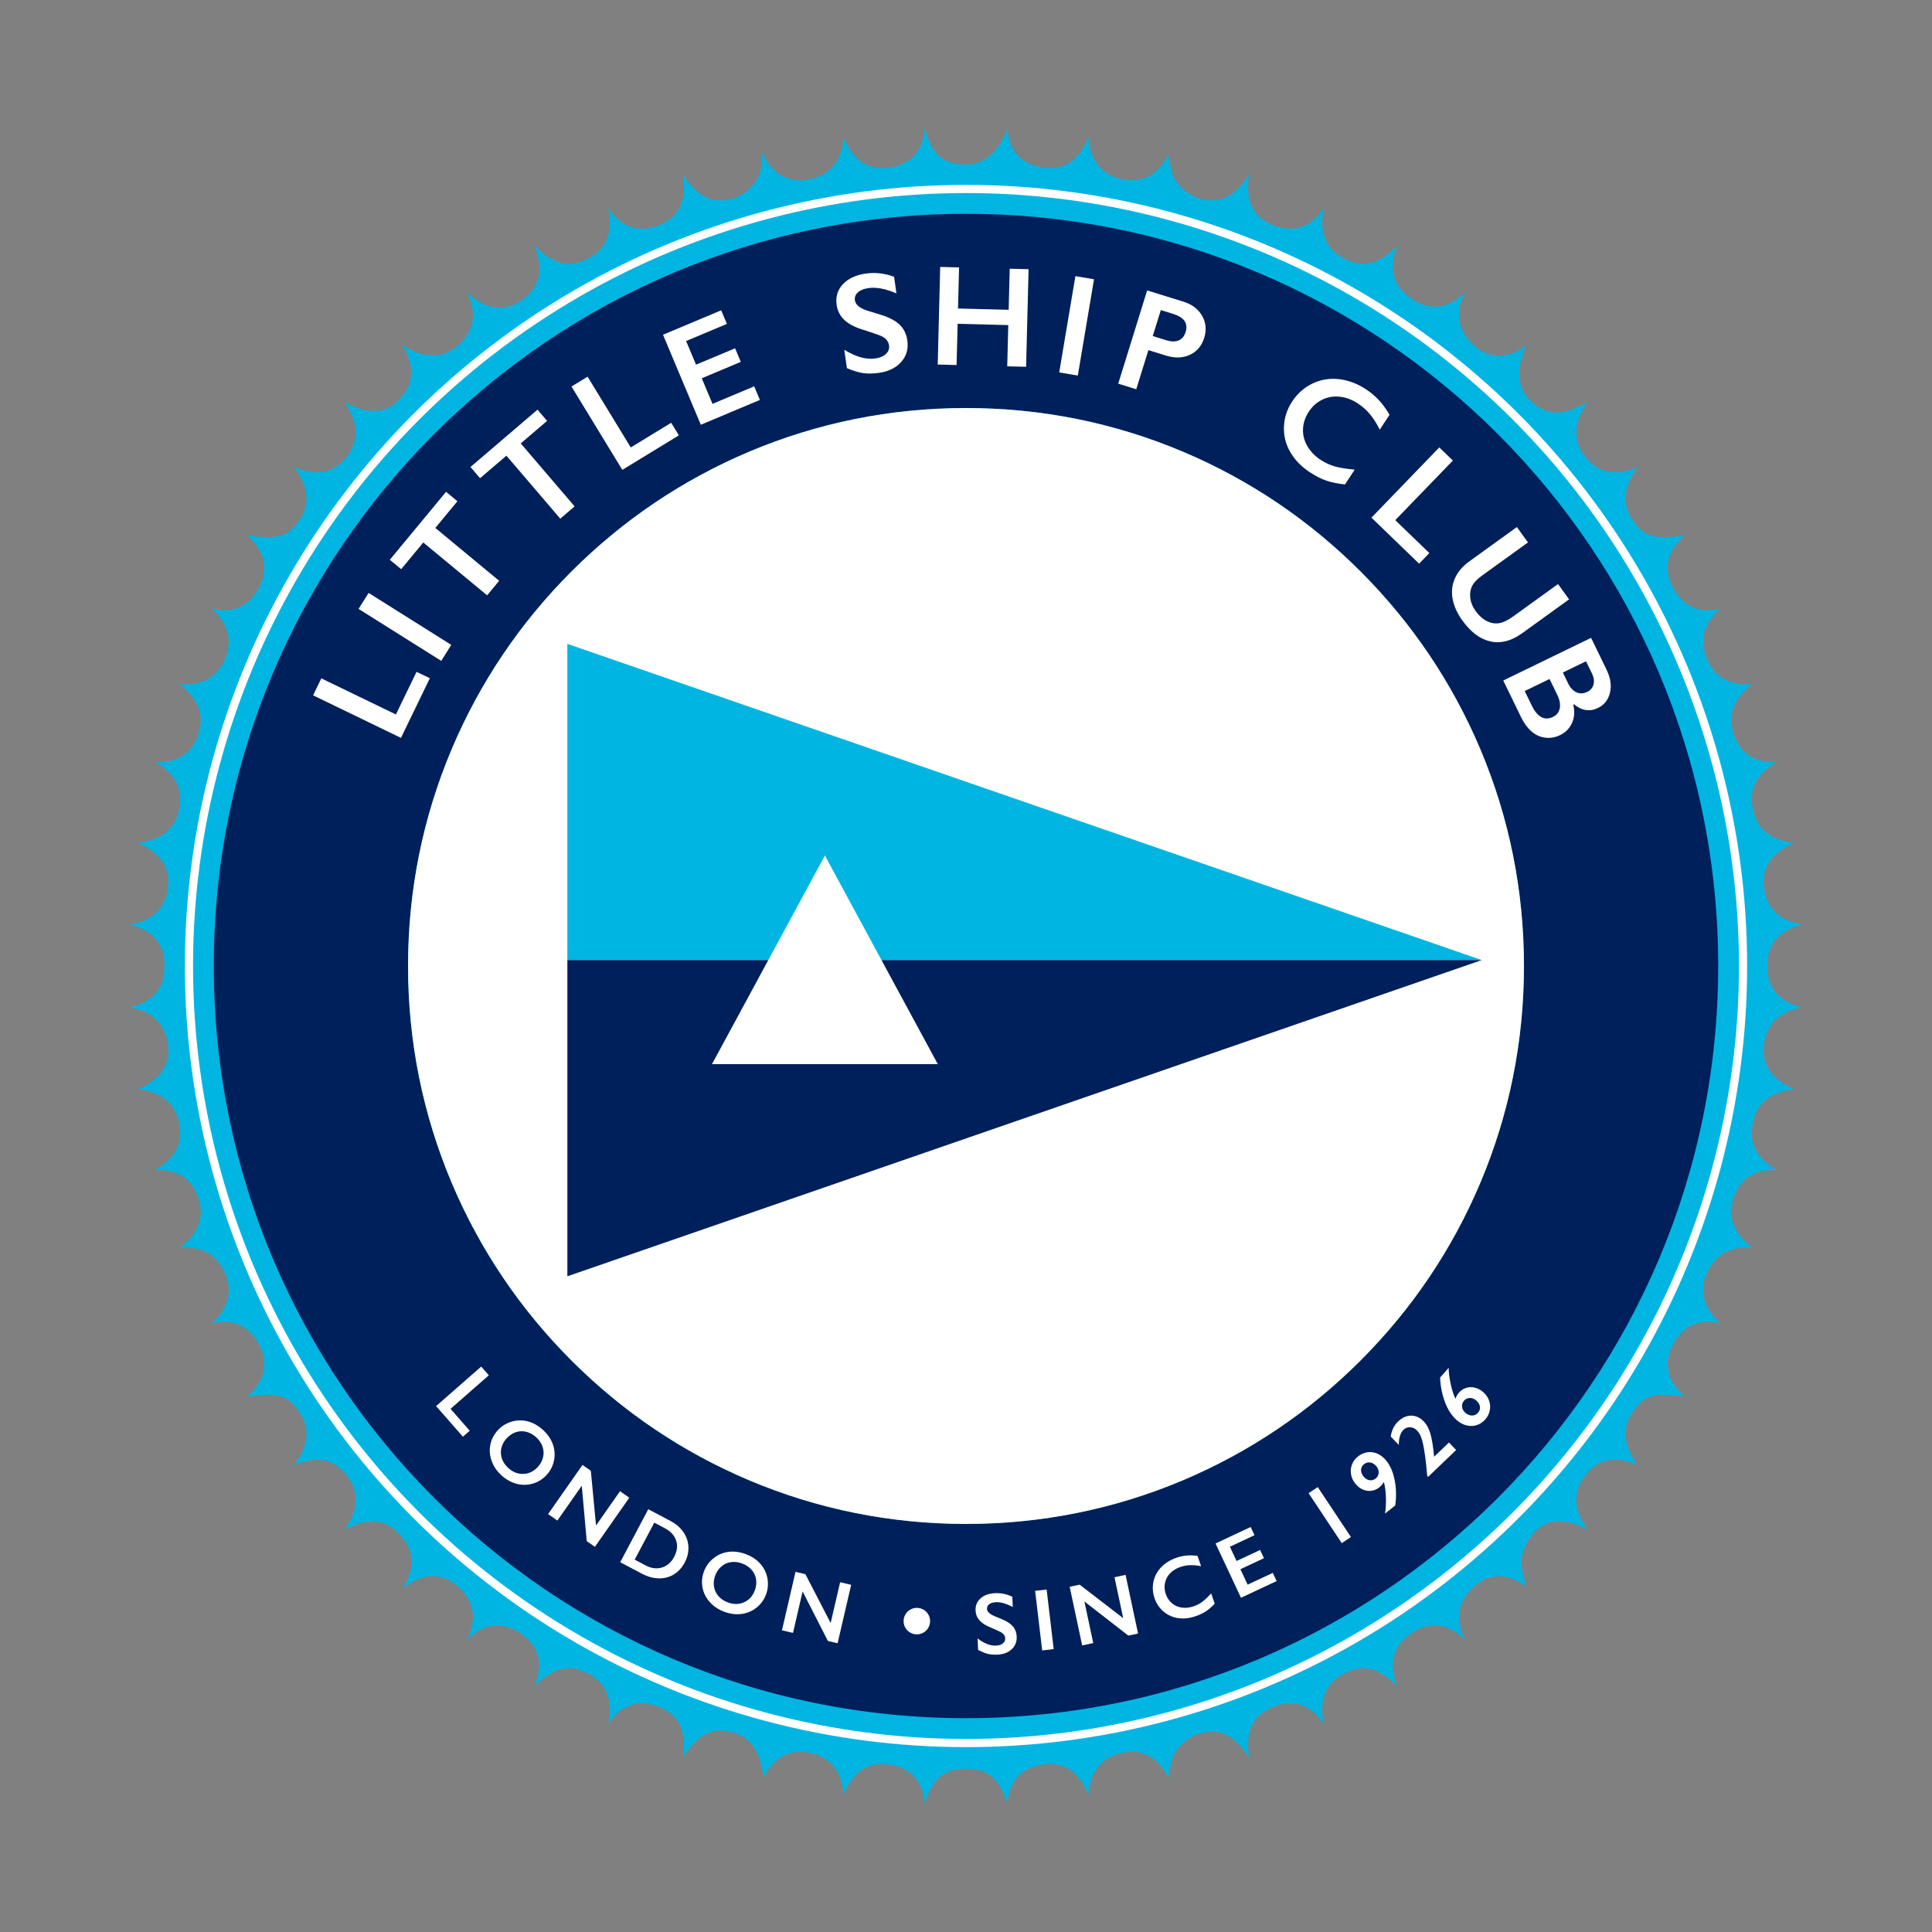
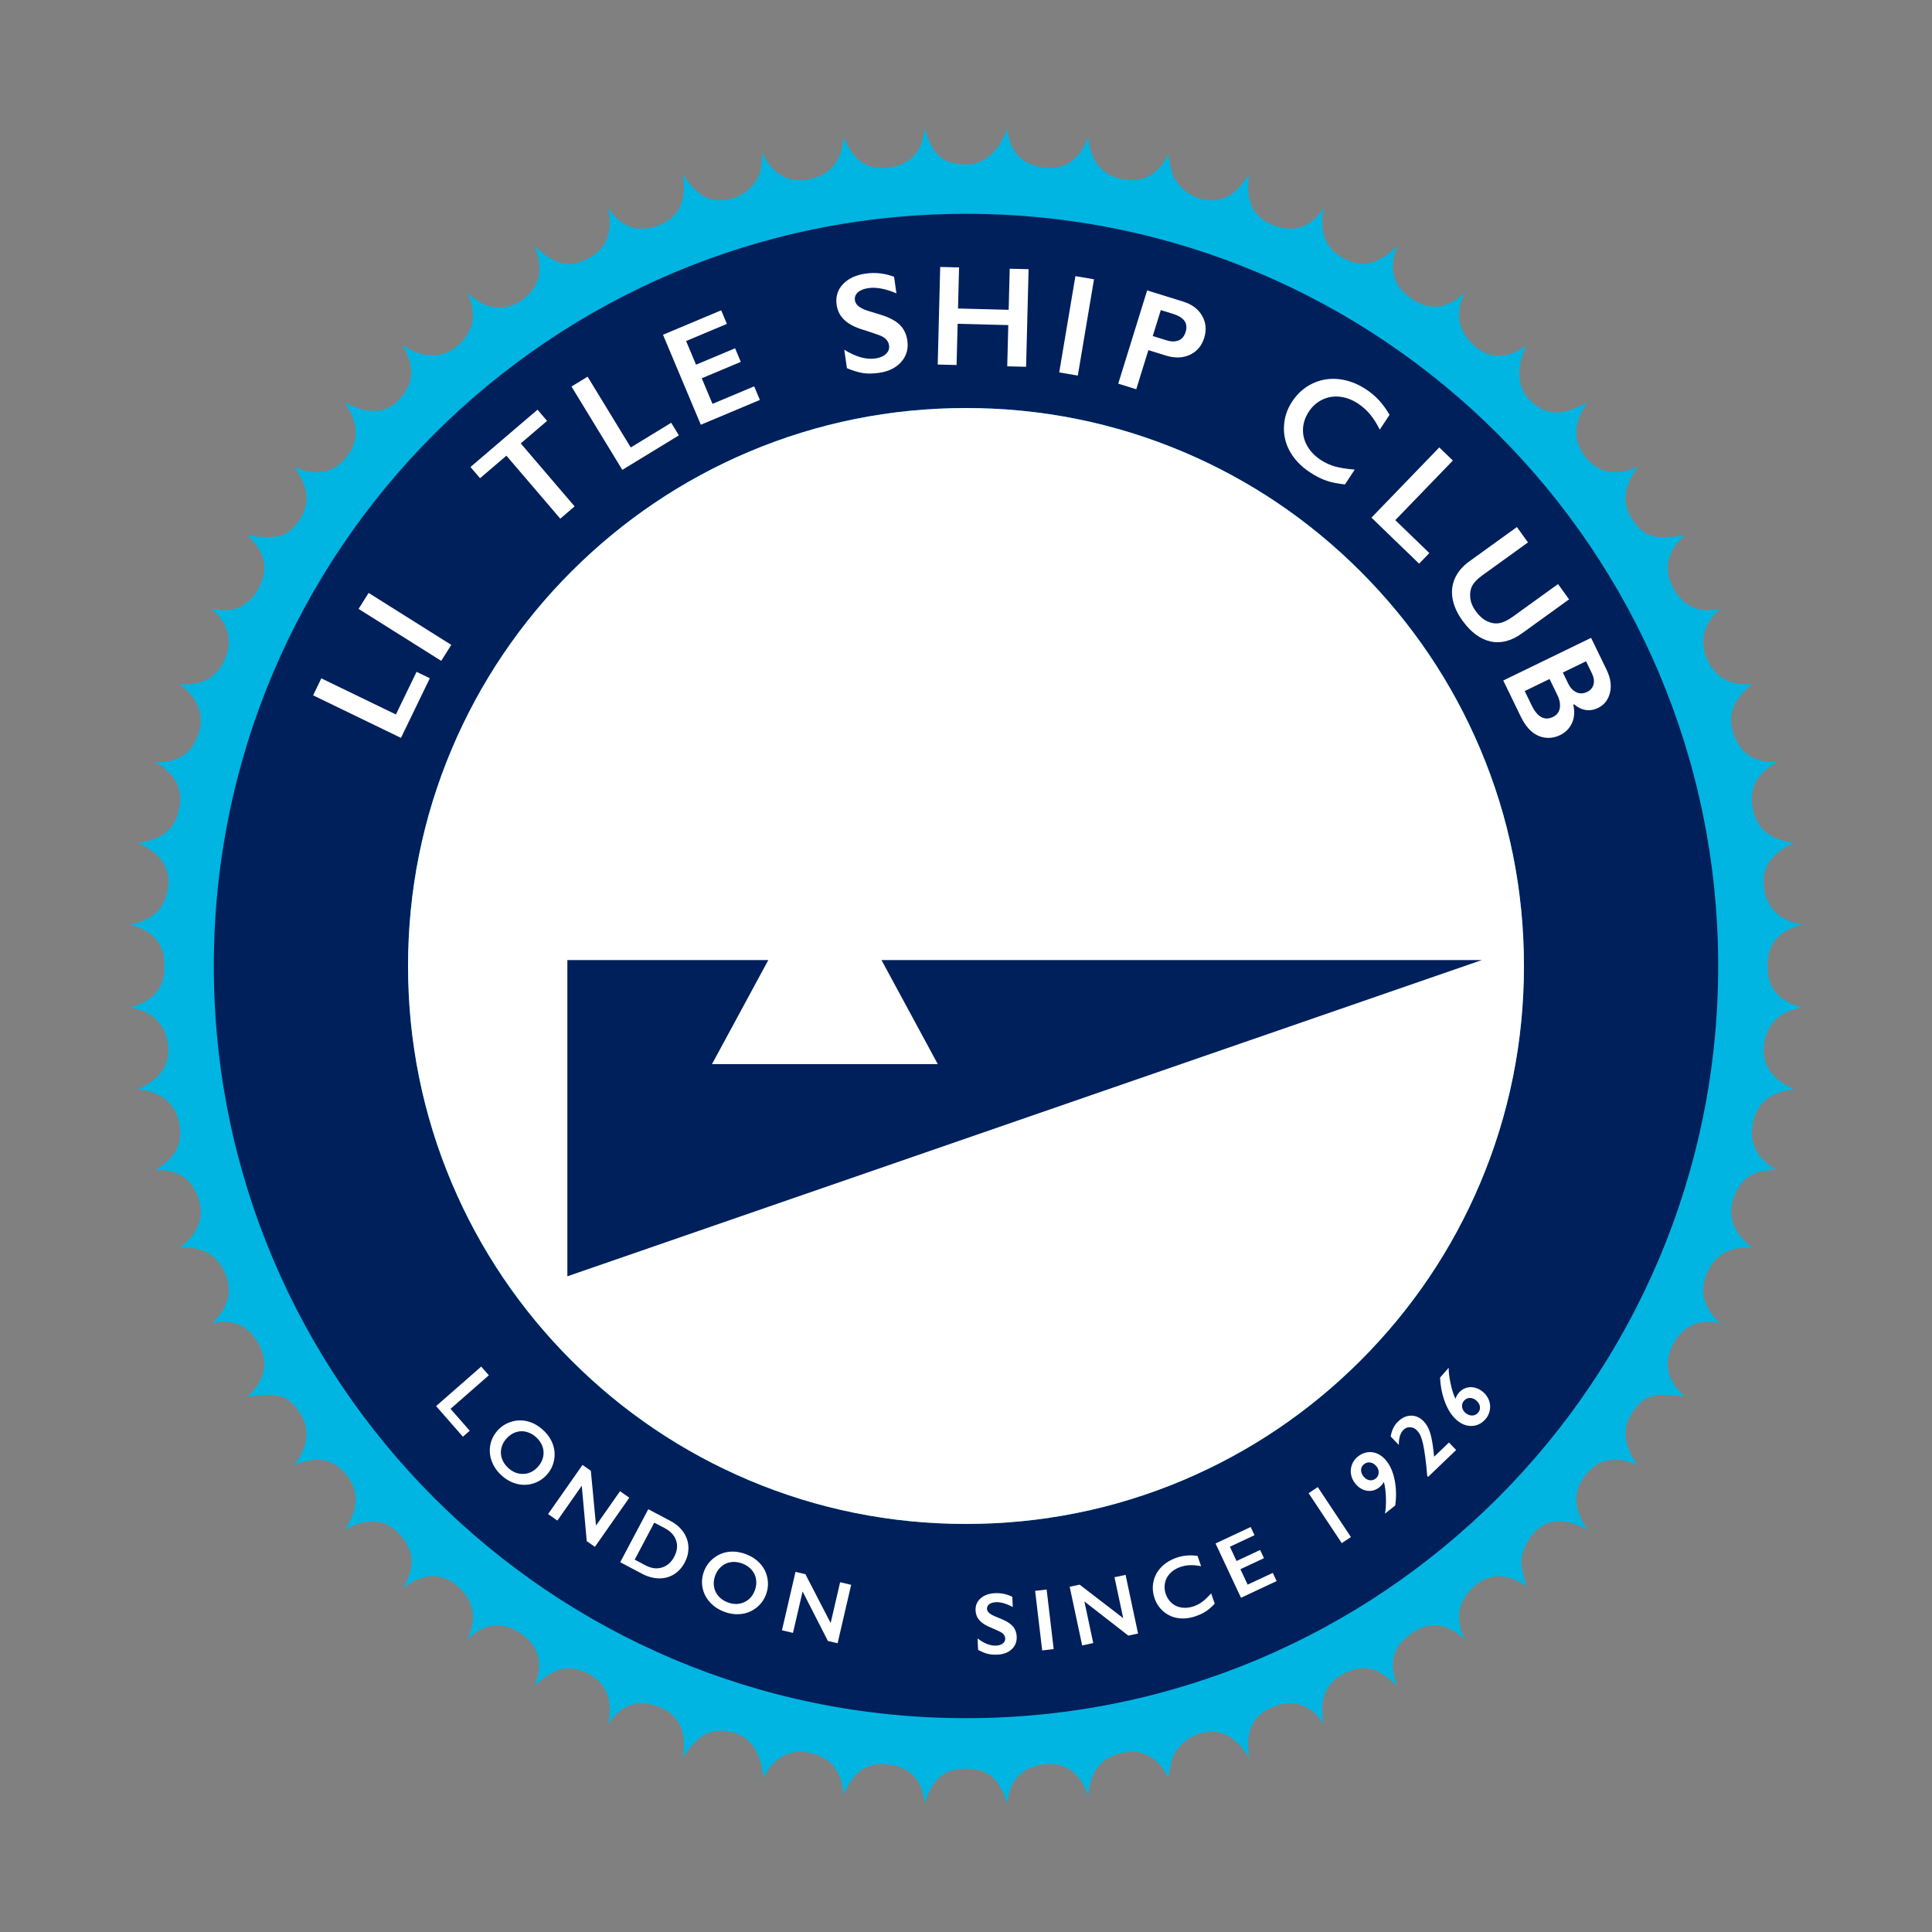
<svg xmlns="http://www.w3.org/2000/svg" viewBox="0 0 1417.32 1417.32" data-sanitized-data-name="londond transparent" data-name="londond transparent" id="londond_transparent">
  <rect x="0" y="0" width="1417.32" height="1417.32" fill="#808080" stroke="none" />
  <defs>
    <style>
      .cls-1 {
        fill: #00205b;
      }

      .cls-1, .cls-2, .cls-3 {
        stroke-width: 0px;
      }

      .cls-2 {
        fill: #00b5e2;
      }

      .cls-3 {
        fill: #fff;
      }

      .cls-4 {
        fill: none;
        stroke: #fff;
        stroke-miterlimit: 10;
        stroke-width: 6px;
      }
    </style>
  </defs>
  <path d="M1322.38,739.09c-16.55-3.83-26.35-14.27-25.63-30.43-.72-16.16,9.08-26.6,25.63-30.43-16.42-2.46-26.43-11.76-28.35-27.44-1.9-15.51,6.91-25.71,22.07-32.49-16.1-2.15-26.91-8.87-30.19-24.7-3.34-16.13,3.92-26.73,17.76-34.69-16.73,1.05-27.34-6.35-32.08-21.05-4.82-14.96,1.76-26.53,14.01-36.06-15.97,1.64-27.38-4.76-33.34-18.34-6.09-13.88-1.92-26.44,9.74-36.97-16.54,3.99-28.13-2.51-35.1-16.27-7.14-14.1-2.98-26.77,9.05-37.48-22.81,3.15-29.83,1.12-38.28-11.36-8.78-12.97-5.8-25.4,3.71-38.83-15.96,7.06-29,4.72-38.61-7.76-9.71-12.61-7.75-26.01,1.83-39.74-15.97,8.79-27.6,11.09-40.06.56-5.26-4.45-16.49-15.76-4.92-41.97-12.15,8.33-25.76,11.41-38.67-.57-11.73-10.89-13.62-23.94-6.23-38.65-11.46,11.17-24.29,14.22-37.77,5.69-14.13-8.94-19.25-21.94-11.69-39.78-13.08,12.56-23.32,15.69-34.73,11.33-18.14-6.93-23.08-20.74-19.42-39.21-8.56,13.35-20.21,18.19-34.54,13.65-17.94-5.68-23.24-19.41-20.17-38.31-11.27,17.7-22.78,22.26-37.83,17.36-6.23-2.03-12.53-7.34-16.17-12.89-3.63-5.53-3.97-13.21-5.44-18.76-6.28,12.86-16.9,20.23-30.54,18.46-17.56-2.29-26.56-13.29-28.03-31.38-5.75,14.47-15.03,23.96-30.99,22.53-16.77-1.5-26.98-10.83-28.33-28.88-4.35,12.77-14.41,26.49-30.4,26.49-22.17,0-26.05-13.72-30.4-26.49-1.34,18.05-11.56,27.38-28.33,28.88-15.96,1.43-25.24-8.06-30.99-22.53-1.47,18.08-10.47,29.09-28.03,31.38-13.64,1.78-25.54-5.36-31.86-20.26,0,7.9-.49,15.04-4.12,20.57-3.64,5.54-9.94,10.86-16.17,12.89-15.05,4.9-26.57.34-37.83-17.36,3.07,18.9-2.23,32.63-20.17,38.31-14.34,4.54-25.98-.3-34.54-13.65,3.66,18.47-1.29,32.28-19.42,39.21-11.41,4.36-21.65,1.23-34.73-11.33,7.56,17.84,3.39,31.9-10.74,40.84-13.48,8.53-27.25,4.42-38.72-6.75,7.39,14.71,5.5,27.76-6.23,38.65-12.91,11.98-29.2,8.2-41.35-.12,14.15,23.29,1.97,35.54-2.7,40.6-9.54,10.34-23.64,10.29-39.61,1.5,9.58,13.73,11.54,27.12,1.83,39.74-9.61,12.49-22.66,14.82-38.61,7.76,9.51,13.43,12.49,25.86,3.71,38.83-8.45,12.48-15.47,14.51-38.28,11.36,12.04,10.72,16.19,23.39,9.05,37.48-6.97,13.76-18.56,20.26-35.1,16.27,11.66,10.53,15.83,23.09,9.74,36.97-5.96,13.58-17.37,19.98-33.34,18.34,12.25,9.53,18.83,21.11,14.01,36.06-4.74,14.7-15.35,22.1-32.08,21.05,13.84,7.97,21.1,18.56,17.76,34.69-3.28,15.83-14.09,22.55-30.19,24.7,15.15,6.78,23.96,16.98,22.07,32.49-1.92,15.69-11.93,24.98-28.35,27.44,16.55,3.83,26.35,14.27,25.63,30.43.72,16.16-9.08,26.6-25.63,30.43,16.42,2.46,26.43,11.76,28.35,27.44,1.9,15.51-6.91,25.71-22.07,32.49,16.1,2.15,26.91,8.87,30.19,24.7,3.34,16.13-3.92,26.73-17.76,34.69,16.73-1.05,27.34,6.35,32.08,21.05,4.82,14.96-1.76,26.53-14.01,36.06,15.97-1.64,27.38,4.76,33.34,18.34,6.09,13.88,1.92,26.44-9.74,36.97,16.54-3.99,28.13,2.51,35.1,16.27,7.14,14.1,2.98,26.77-9.05,37.48,22.81-3.15,29.83-1.12,38.28,11.36,8.78,12.97,5.8,25.4-3.71,38.83,15.96-7.06,29-4.72,38.61,7.76,9.71,12.61,7.75,26.01-1.83,39.74,15.97-8.79,28.99-8.08,38.99,1.82,16.57,16.4,9.37,31.04,3.97,41.12,12.6-10.44,27.79-12.93,40.7-.96,11.73,10.89,13.62,23.94,6.23,38.65,11.46-11.17,24.29-14.22,37.77-5.69,14.13,8.94,19.25,21.94,11.69,39.78,13.08-12.56,23.32-15.69,34.73-11.33,18.14,6.93,23.08,20.74,19.42,39.21,8.56-13.35,20.21-18.19,34.54-13.65,17.94,5.68,23.24,19.41,20.17,38.31,11.27-17.7,21.58-22.56,36.89-18.56,19.94,5.22,21.09,27.29,22.55,32.84,6.28-12.86,16.9-20.23,30.54-18.46,17.56,2.29,26.56,13.29,28.03,31.38,5.75-14.47,15.03-23.96,30.99-22.53,16.77,1.5,26.98,10.83,28.33,28.88,4.35-12.77,10.16-23.41,24.26-25.16,2.12-.26,4.17-.4,6.14-.43,1.97.02,4.02.16,6.14.43,14.1,1.75,19.91,12.39,24.26,25.16,1.34-18.05,11.56-27.38,28.33-28.88,15.96-1.43,25.24,8.06,30.99,22.53,1.47-18.08,10.47-29.09,28.03-31.38,13.64-1.78,24.26,5.6,30.54,18.46,1.47-5.55,1.81-13.23,5.44-18.76,3.64-5.54,9.94-10.86,16.17-12.89,15.05-4.9,26.57-.34,37.83,17.36-3.07-18.9,2.23-32.63,20.17-38.31,14.34-4.54,25.98.3,34.54,13.65-3.66-18.47,1.29-32.28,19.42-39.21,11.41-4.36,21.65-1.23,34.73,11.33-7.56-17.84-2.45-30.84,11.69-39.78,13.48-8.53,26.31-5.48,37.77,5.69-7.39-14.71-5.5-27.76,6.23-38.65,12.91-11.98,26.52-8.9,38.67-.57-1.26-6.7-4.34-13.9-3.38-20.51.97-6.74,4.7-14.02,9.38-19.09,9.54-10.34,23.02-10.61,38.99-1.82-9.58-13.73-11.54-27.12-1.83-39.74,9.61-12.49,22.66-14.82,38.61-7.76-9.51-13.43-12.49-25.86-3.71-38.83,8.45-12.48,15.47-14.51,38.28-11.36-12.04-10.72-16.19-23.39-9.05-37.48,6.97-13.76,18.56-20.26,35.1-16.27-11.66-10.53-15.83-23.09-9.74-36.97,5.96-13.58,17.37-19.98,33.34-18.34-12.25-9.53-18.83-21.11-14.01-36.06,4.74-14.7,15.35-22.1,32.08-21.05-13.84-7.97-21.1-18.56-17.76-34.69,3.28-15.83,14.09-22.55,30.19-24.7-15.15-6.78-23.96-16.98-22.07-32.49,1.92-15.69,11.93-24.98,28.35-27.44Z" class="cls-2" />
  <path d="M708.66,156.85c-304.76,0-551.81,247.06-551.81,551.81s247.06,551.81,551.81,551.81,551.81-247.05,551.81-551.81S1013.42,156.85,708.66,156.85ZM1085.87,867.94c-20.61,48.72-50.14,92.51-87.78,130.14-37.63,37.64-81.42,67.17-130.14,87.78-50.37,21.3-103.96,32.1-159.28,32.1s-108.91-10.8-159.28-32.1c-48.73-20.61-92.52-50.14-130.15-87.78-37.63-37.64-67.17-81.42-87.78-130.14-21.3-50.37-32.11-103.96-32.11-159.28s10.8-108.91,32.11-159.28c20.61-48.73,50.14-92.52,87.78-130.15,37.64-37.63,81.43-67.17,130.15-87.78,50.37-21.3,103.95-32.11,159.28-32.11s108.91,10.8,159.28,32.11c48.73,20.61,92.51,50.14,130.14,87.78,37.64,37.64,67.17,81.43,87.78,130.15,21.31,50.37,32.1,103.95,32.1,159.28s-10.8,108.91-32.1,159.28Z" class="cls-1" />
  <path d="M1117.97,708.66c0,55.32-10.8,108.91-32.1,159.28-20.61,48.72-50.14,92.51-87.78,130.14-37.63,37.64-81.42,67.17-130.14,87.78-50.37,21.3-103.96,32.1-159.28,32.1s-108.91-10.8-159.28-32.1c-48.73-20.61-92.52-50.14-130.15-87.78-37.63-37.64-67.17-81.42-87.78-130.14-21.3-50.37-32.11-103.96-32.11-159.28s10.8-108.91,32.11-159.28c20.61-48.73,50.14-92.52,87.78-130.15,37.64-37.63,81.43-67.17,130.15-87.78,50.37-21.3,103.95-32.11,159.28-32.11s108.91,10.8,159.28,32.11c48.73,20.61,92.51,50.14,130.14,87.78,37.64,37.64,67.17,81.43,87.78,130.15,21.31,50.37,32.1,103.95,32.1,159.28Z" class="cls-3" />
-   <circle r="570.04" cy="708.66" cx="708.66" class="cls-4" />
  <g>
-     <polygon points="416.22 472.34 1087.04 704.32 416.22 704.32 416.22 472.34" class="cls-2" />
    <polygon points="416.22 936.29 1087.04 704.32 416.22 704.32 416.22 936.29" class="cls-1" />
    <polygon points="605.14 627.6 522.31 780.66 687.98 780.66 605.14 627.6" class="cls-3" />
  </g>
  <g>
    <g>
      <path d="M235.71,497.64l54.73,26.5,15.15-31.29,9.74,4.71-21.18,43.75-64.46-31.21,6.03-12.46Z" class="cls-3" />
      <path d="M270.42,434.97l60.64,38.12-7.37,11.72-60.64-38.12,7.37-11.72Z" class="cls-3" />
-       <path d="M327.23,360.81l8.33,6.9-16.21,19.59,46.84,38.77-8.83,10.66-46.84-38.77-16.21,19.59-8.33-6.9,41.25-49.84Z" class="cls-3" />
      <path d="M394.32,300.54l7.03,8.22-19.33,16.53,39.52,46.21-10.52,9-39.52-46.21-19.33,16.53-7.03-8.22,49.17-42.05Z" class="cls-3" />
      <path d="M431.06,276.34l31.67,51.91,29.67-18.1,5.63,9.23-41.49,25.31-37.3-61.14,11.82-7.21Z" class="cls-3" />
      <path d="M529.06,227.64l4.19,9.97-29.92,12.57,7.29,17.35,28.64-12.03,4.19,9.97-28.64,12.03,7.88,18.77,30.58-12.85,4.19,9.97-43.34,18.21-27.74-66.03,42.68-17.93Z" class="cls-3" />
      <path d="M635.21,200.69c6.9-.98,13.8-.2,20.68,2.34l1.73,12.18c-7.97-3.39-14.8-4.68-20.49-3.87-3.45.49-6.06,1.54-7.81,3.16-1.76,1.61-2.47,3.54-2.16,5.77.38,2.67,2.54,4.89,6.48,6.64,1.11.53,5.29,1.87,12.53,4.02,6.21,1.91,10.84,4.36,13.89,7.35,3.05,2.98,4.91,6.83,5.57,11.53.87,6.09-.63,11.32-4.48,15.68-3.85,4.36-9.26,7.04-16.23,8.03-4.54.64-8.51.7-11.91.16-3.41-.53-7.31-1.73-11.72-3.59l-1.92-13.5c8.47,5.22,16.06,7.35,22.76,6.4,3.35-.48,5.95-1.59,7.81-3.34,1.86-1.75,2.62-3.82,2.27-6.23-.47-3.28-2.64-5.7-6.52-7.26-3.21-1.2-7.33-2.6-12.35-4.2-5.94-1.74-10.54-4.11-13.77-7.11-3.24-2.99-5.17-6.72-5.81-11.19-.85-5.96.7-11.02,4.63-15.18,3.93-4.17,9.53-6.77,16.81-7.8Z" class="cls-3" />
-       <path d="M703.57,196.18l-.77,30.14,37.16.95.77-30.14,13.84.35-1.82,71.6-13.84-.35.77-30.24-37.16-.95-.77,30.24-13.84-.35,1.82-71.6,13.84.35Z" class="cls-3" />
+       <path d="M703.57,196.18l-.77,30.14,37.16.95.77-30.14,13.84.35-1.82,71.6-13.84-.35.77-30.24-37.16-.95-.77,30.24-13.84-.35,1.82-71.6,13.84.35" class="cls-3" />
      <path d="M802.57,204.88l-11.88,70.63-13.65-2.3,11.88-70.63,13.65,2.3Z" class="cls-3" />
      <path d="M867.99,221.25c6.4,1.98,11.02,5.45,13.87,10.39,2.85,4.95,3.37,10.34,1.56,16.18-1.83,5.91-5.34,10.06-10.52,12.47-5.18,2.4-11.09,2.58-17.71.52l-12.73-3.95-8.9,28.7-13.22-4.1,21.21-68.41,26.44,8.2ZM855.6,249.62c3.53,1.09,6.53,1.14,9,.13,2.48-1,4.21-3.09,5.19-6.26,1.95-6.3-1.12-10.71-9.21-13.22l-9.01-2.79-5.91,19.05,9.94,3.08Z" class="cls-3" />
      <path d="M1002.23,285.69c3.4,2.24,6.47,4.82,9.21,7.73,2.74,2.92,5.39,6.54,7.93,10.88l-7.17,10.87c-2.29-4.54-4.68-8.31-7.19-11.31-2.5-3-5.45-5.62-8.85-7.86-4.25-2.8-8.67-4.46-13.25-4.96-4.58-.5-8.88.22-12.88,2.16-4.01,1.94-7.3,4.87-9.87,8.78-2.63,4-4.05,8.2-4.26,12.61s.83,8.61,3.12,12.59c2.29,3.98,5.57,7.39,9.85,10.21,3.28,2.16,6.72,3.76,10.33,4.78,3.6,1.02,8.48,1.81,14.64,2.34l-7.17,10.87c-5.22-.53-9.73-1.44-13.55-2.73s-7.9-3.36-12.23-6.22c-6.31-4.16-11.11-9.13-14.42-14.92-3.31-5.78-4.83-11.97-4.55-18.57.27-6.59,2.27-12.7,5.97-18.32,3.97-6.02,9-10.46,15.08-13.33,6.09-2.86,12.55-3.91,19.38-3.13,6.83.78,13.46,3.29,19.88,7.52Z" class="cls-3" />
      <path d="M1065.83,337.85l-42.25,43.73,25,24.15-7.52,7.78-34.96-33.77,49.76-51.51,9.96,9.62Z" class="cls-3" />
      <path d="M1120.94,397.91l-33.8,24.39c-3.46,2.5-5.85,5.01-7.15,7.53-1.3,2.52-1.77,5.44-1.4,8.75.37,3.32,1.68,6.54,3.94,9.67,2.48,3.44,5.21,5.9,8.21,7.39,2.99,1.49,5.97,2,8.95,1.54,2.97-.46,6.39-2.08,10.24-4.86l33.05-23.85,8.1,11.23-34.51,24.9c-7.82,5.64-15.51,7.63-23.09,5.98-7.58-1.65-14.46-6.76-20.64-15.33-3.88-5.38-6.29-10.73-7.23-16.06-.94-5.33-.35-10.34,1.77-15.03,2.12-4.69,5.61-8.79,10.49-12.31l34.92-25.2,8.13,11.27Z" class="cls-3" />
      <path d="M1178.67,491.54c2.87,5.9,3.67,11.46,2.4,16.67-1.27,5.21-4.21,8.94-8.82,11.18-2.95,1.43-5.93,1.92-8.92,1.46-3-.46-5.88-1.85-8.63-4.16l-.55.27c1.17,4.98.86,9.45-.92,13.42-1.78,3.96-4.69,6.92-8.71,8.88-3.57,1.73-7.2,2.37-10.9,1.9-3.7-.46-7.05-1.97-10.04-4.53-2.99-2.56-5.55-6.03-7.69-10.43l-13.1-26.98,64.43-31.29,11.47,23.61ZM1123.77,517.7c2.05,4.21,4.38,7.01,7.01,8.39,2.63,1.38,5.48,1.33,8.55-.17,2.74-1.33,4.38-3.45,4.92-6.35.54-2.91-.06-6.16-1.8-9.75l-5.69-11.71-18.22,8.85,5.22,10.75ZM1150.31,501.22c1.6,3.29,3.64,5.51,6.14,6.65,2.49,1.14,5.14,1.04,7.94-.32,2.49-1.21,4.04-3.05,4.65-5.51.61-2.46.22-5.12-1.17-7.98l-4.35-8.95-17.02,8.27,3.81,7.84Z" class="cls-3" />
    </g>
    <g>
      <path d="M358.62,1008.91l-28.1,24.61,14.07,16.07-5,4.38-19.67-22.46,33.1-28.98,5.6,6.4Z" class="cls-3" />
      <path d="M398.33,1049c3.37,3.07,5.76,6.53,7.18,10.37,1.42,3.84,1.74,7.8.96,11.87-.79,4.07-2.6,7.67-5.45,10.78-2.77,3.04-6.13,5.15-10.05,6.32-3.93,1.18-7.91,1.24-11.94.19-4.03-1.05-7.75-3.13-11.17-6.24-3.37-3.07-5.76-6.59-7.18-10.56-1.42-3.97-1.74-7.93-.95-11.88.79-3.95,2.6-7.47,5.41-10.56,2.72-2.98,6.04-5.08,9.97-6.3,3.93-1.22,7.9-1.32,11.92-.31,4.02,1.01,7.79,3.12,11.29,6.32ZM371.64,1055.21c-1.97,2.16-3.25,4.54-3.84,7.15s-.45,5.19.43,7.73,2.42,4.81,4.63,6.82c3.33,3.04,7.03,4.5,11.09,4.36,4.06-.13,7.59-1.85,10.61-5.16,1.97-2.16,3.25-4.54,3.86-7.15s.46-5.2-.43-7.75-2.45-4.83-4.65-6.84c-2.2-2.01-4.62-3.34-7.25-3.99s-5.2-.55-7.71.3-4.76,2.36-6.74,4.53Z" class="cls-3" />
      <path d="M433.44,1078.96l3.8,40.15,17.61-25.15,6.81,4.77-25.24,36.04-5.99-4.19-3.64-40.65-17.9,25.57-6.81-4.77,25.24-36.04,6.11,4.28Z" class="cls-3" />
      <path d="M491.86,1115.78c4.05,2.14,7.21,4.87,9.49,8.19,2.28,3.32,3.5,6.94,3.67,10.85s-.74,7.73-2.72,11.46c-2.01,3.8-4.67,6.71-7.98,8.73-3.31,2.01-7.01,2.97-11.09,2.88-4.08-.09-8.21-1.25-12.39-3.46l-15.84-8.38,20.58-38.89,16.29,8.62ZM473.61,1148.38c4.16,2.2,8.15,2.72,11.99,1.55,3.83-1.17,6.82-3.77,8.96-7.82,2.22-4.19,2.71-8.18,1.46-11.95-1.25-3.77-4.01-6.79-8.3-9.06l-7.74-4.09-14.36,27.14,7.99,4.23Z" class="cls-3" />
      <path d="M547.14,1140.13c4.27,1.6,7.78,3.92,10.53,6.95,2.75,3.04,4.52,6.59,5.3,10.66.78,4.07.44,8.08-1.04,12.04-1.44,3.85-3.77,7.06-6.98,9.61-3.21,2.55-6.88,4.09-11.01,4.62-4.13.53-8.36-.02-12.69-1.64-4.27-1.6-7.8-3.98-10.6-7.13-2.8-3.16-4.56-6.71-5.3-10.68-.74-3.96-.37-7.9,1.1-11.81,1.41-3.77,3.72-6.96,6.91-9.55,3.19-2.59,6.84-4.17,10.95-4.73,4.11-.56,8.39,0,12.83,1.66ZM524.68,1155.83c-1.02,2.73-1.33,5.42-.9,8.07.42,2.65,1.51,4.98,3.28,7.01s4.04,3.56,6.83,4.61c4.23,1.58,8.2,1.56,11.92-.08s6.36-4.55,7.93-8.73c1.02-2.73,1.33-5.43.92-8.08-.41-2.65-1.5-5-3.29-7.03s-4.07-3.58-6.86-4.62c-2.79-1.05-5.53-1.38-8.21-1.01-2.68.37-5.03,1.42-7.05,3.15-2.01,1.72-3.54,3.96-4.57,6.71Z" class="cls-3" />
      <path d="M590.85,1154.83l18.52,35.82,6.94-29.91,8.1,1.88-9.94,42.86-7.12-1.65-18.56-36.35-7.05,30.4-8.1-1.88,9.94-42.86,7.27,1.69Z" class="cls-3" />
      <path d="M730.13,1168.75c4.28-.19,8.45.69,12.51,2.65l.34,7.55c-4.68-2.54-8.78-3.73-12.3-3.58-2.14.1-3.79.59-4.96,1.47-1.17.88-1.72,2.02-1.66,3.4.07,1.66,1.27,3.14,3.57,4.44.65.39,3.12,1.46,7.43,3.2,3.68,1.54,6.37,3.31,8.06,5.31,1.69,2,2.6,4.47,2.73,7.38.17,3.78-1.05,6.88-3.66,9.32-2.61,2.44-6.08,3.76-10.4,3.95-2.81.13-5.24-.07-7.29-.6s-4.37-1.49-6.96-2.89l-.38-8.37c4.87,3.69,9.39,5.44,13.54,5.25,2.08-.09,3.73-.62,4.97-1.58,1.24-.96,1.83-2.18,1.76-3.67-.09-2.03-1.28-3.64-3.56-4.82-1.89-.92-4.33-2.02-7.3-3.3-3.53-1.42-6.2-3.14-8-5.16-1.8-2.02-2.77-4.42-2.89-7.18-.17-3.69,1.08-6.69,3.72-9.01,2.65-2.32,6.23-3.57,10.74-3.78Z" class="cls-3" />
      <path d="M767.81,1166.07l5.18,43.69-8.44,1-5.18-43.69,8.44-1Z" class="cls-3" />
      <path d="M792.02,1162.5l31.96,24.59-6.39-30.03,8.13-1.73,9.16,43.03-7.15,1.52-32.22-25.05,6.5,30.53-8.13,1.73-9.16-43.03,7.3-1.55Z" class="cls-3" />
      <path d="M863.03,1142.77c2.36-.81,4.77-1.34,7.22-1.59,2.45-.24,5.2-.17,8.27.22l2.6,7.56c-3.07-.59-5.8-.83-8.2-.74-2.4.09-4.78.55-7.14,1.36-2.96,1.02-5.42,2.55-7.38,4.59-1.96,2.04-3.22,4.4-3.77,7.08-.55,2.68-.36,5.38.57,8.1.96,2.78,2.47,5.04,4.54,6.8s4.5,2.82,7.3,3.2c2.8.38,5.68.06,8.66-.97,2.28-.79,4.35-1.86,6.2-3.23,1.85-1.37,4.06-3.45,6.62-6.25l2.61,7.56c-2.21,2.34-4.35,4.2-6.41,5.57-2.06,1.38-4.6,2.58-7.61,3.62-4.39,1.51-8.61,1.99-12.66,1.43-4.06-.56-7.64-2.14-10.74-4.74-3.11-2.6-5.33-5.86-6.68-9.77-1.44-4.19-1.72-8.3-.84-12.34.89-4.04,2.8-7.57,5.74-10.6,2.94-3.03,6.65-5.32,11.11-6.86Z" class="cls-3" />
      <path d="M917.48,1120.21l2.82,6.02-18.05,8.46,4.9,10.47,17.28-8.1,2.82,6.02-17.28,8.1,5.3,11.32,18.45-8.64,2.82,6.02-26.15,12.25-18.66-39.84,25.75-12.06Z" class="cls-3" />
      <path d="M966.71,1090.93l24.33,36.65-6.72,4.46-24.33-36.65,6.72-4.46Z" class="cls-3" />
      <path d="M996.14,1068.52c2.16-1.73,4.51-2.78,7.05-3.14,2.54-.36,5.01,0,7.42,1.1,2.41,1.1,4.57,2.84,6.49,5.23,2.89,3.61,4.91,8.37,6.07,14.31,1.16,5.93,1.28,12.06.37,18.38l-7.5,6c.6-3.25.82-7.2.67-11.86-.15-4.65-.66-8.45-1.53-11.38-.81,1.51-1.91,2.82-3.3,3.94-2.72,2.18-5.75,3.01-9.08,2.49-3.33-.52-6.21-2.29-8.64-5.33-1.6-2-2.61-4.22-3.04-6.67s-.2-4.83.68-7.16c.88-2.33,2.33-4.3,4.34-5.92ZM1000.32,1083.17c1.22,1.52,2.66,2.43,4.31,2.72s3.2-.14,4.62-1.28c1.34-1.08,2.06-2.46,2.15-4.16.09-1.7-.41-3.24-1.52-4.62-1.31-1.64-2.83-2.61-4.54-2.92-1.71-.31-3.28.11-4.71,1.25-1.38,1.1-2.09,2.48-2.15,4.14-.06,1.66.55,3.28,1.82,4.87Z" class="cls-3" />
      <path d="M1025.63,1042.83c3.02-2.89,6.24-4.33,9.67-4.31,3.43.01,6.52,1.45,9.26,4.32,2.09,2.18,3.69,5.18,4.81,9,1.11,3.82,2.01,9.43,2.7,16.82l10.89-10.44,5.27,5.5-20.58,19.72-.63-.66c-.44-5.25-.92-9.88-1.46-13.89-.54-4.01-1.08-7.24-1.63-9.69-.55-2.45-1.15-4.42-1.8-5.89-.65-1.47-1.54-2.79-2.66-3.96-1.39-1.46-3.03-2.23-4.92-2.33-1.88-.1-3.49.49-4.83,1.77-2.4,2.3-3.58,6.04-3.54,11.24l-5.97-6.23c.78-4.62,2.58-8.27,5.4-10.98Z" class="cls-3" />
      <path d="M1062.77,1003.39c-.08,3.06.39,6.91,1.39,11.57,1.01,4.66,2.19,8.39,3.56,11.2.56-1.69,1.4-3.18,2.53-4.48,1.49-1.71,3.28-2.88,5.36-3.53,2.08-.65,4.23-.69,6.43-.13,2.2.56,4.24,1.65,6.1,3.28,1.98,1.73,3.39,3.77,4.23,6.12.84,2.35,1.03,4.75.56,7.18-.47,2.43-1.53,4.6-3.19,6.5-2.82,3.23-6.19,4.89-10.11,4.99-3.92.1-7.62-1.37-11.1-4.41-3.46-3.03-6.26-7.3-8.4-12.84s-3.37-11.61-3.69-18.22l6.32-7.23ZM1074.95,1036.41c1.53,1.34,3.17,2.01,4.92,2.02s3.22-.67,4.41-2.03c1.16-1.33,1.63-2.81,1.41-4.46-.22-1.64-1.11-3.14-2.66-4.5-1.45-1.27-3.03-1.9-4.73-1.89-1.7.01-3.13.69-4.3,2.03-1.13,1.3-1.61,2.79-1.42,4.47.19,1.68.98,3.13,2.37,4.35Z" class="cls-3" />
    </g>
-     <circle r="9.72" cy="1189.26" cx="672.6" class="cls-3" />
  </g>
</svg>